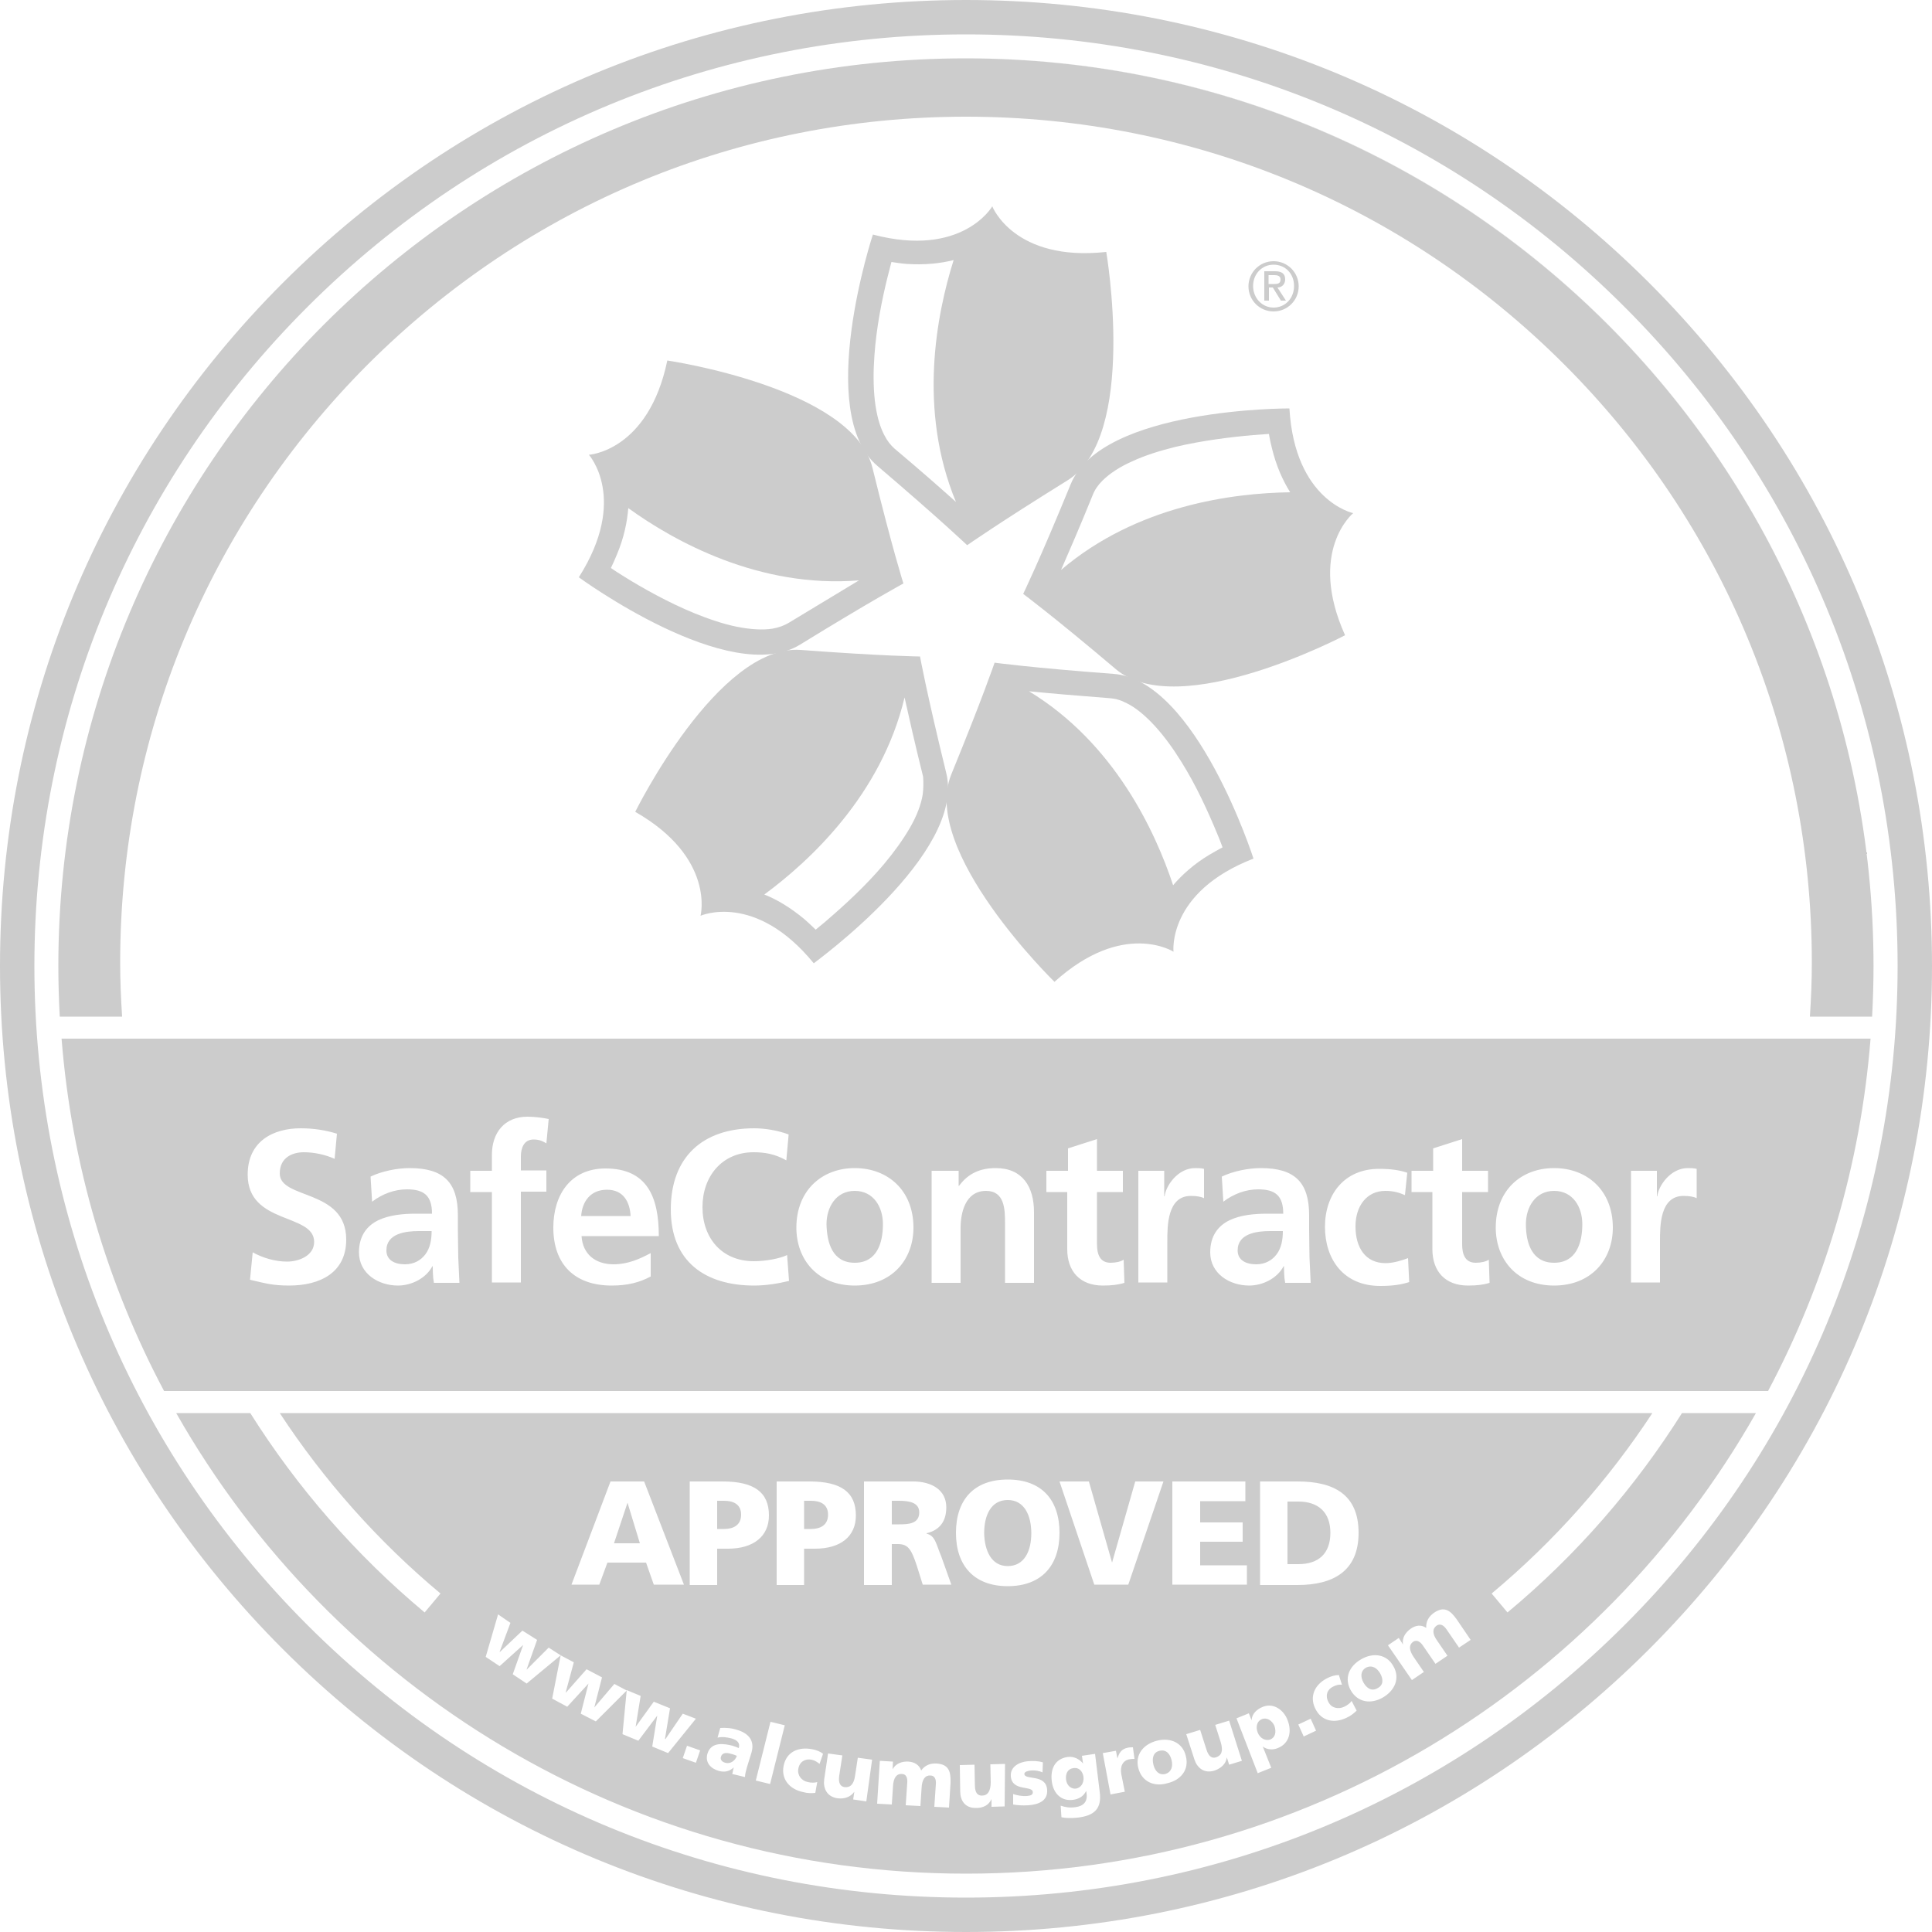
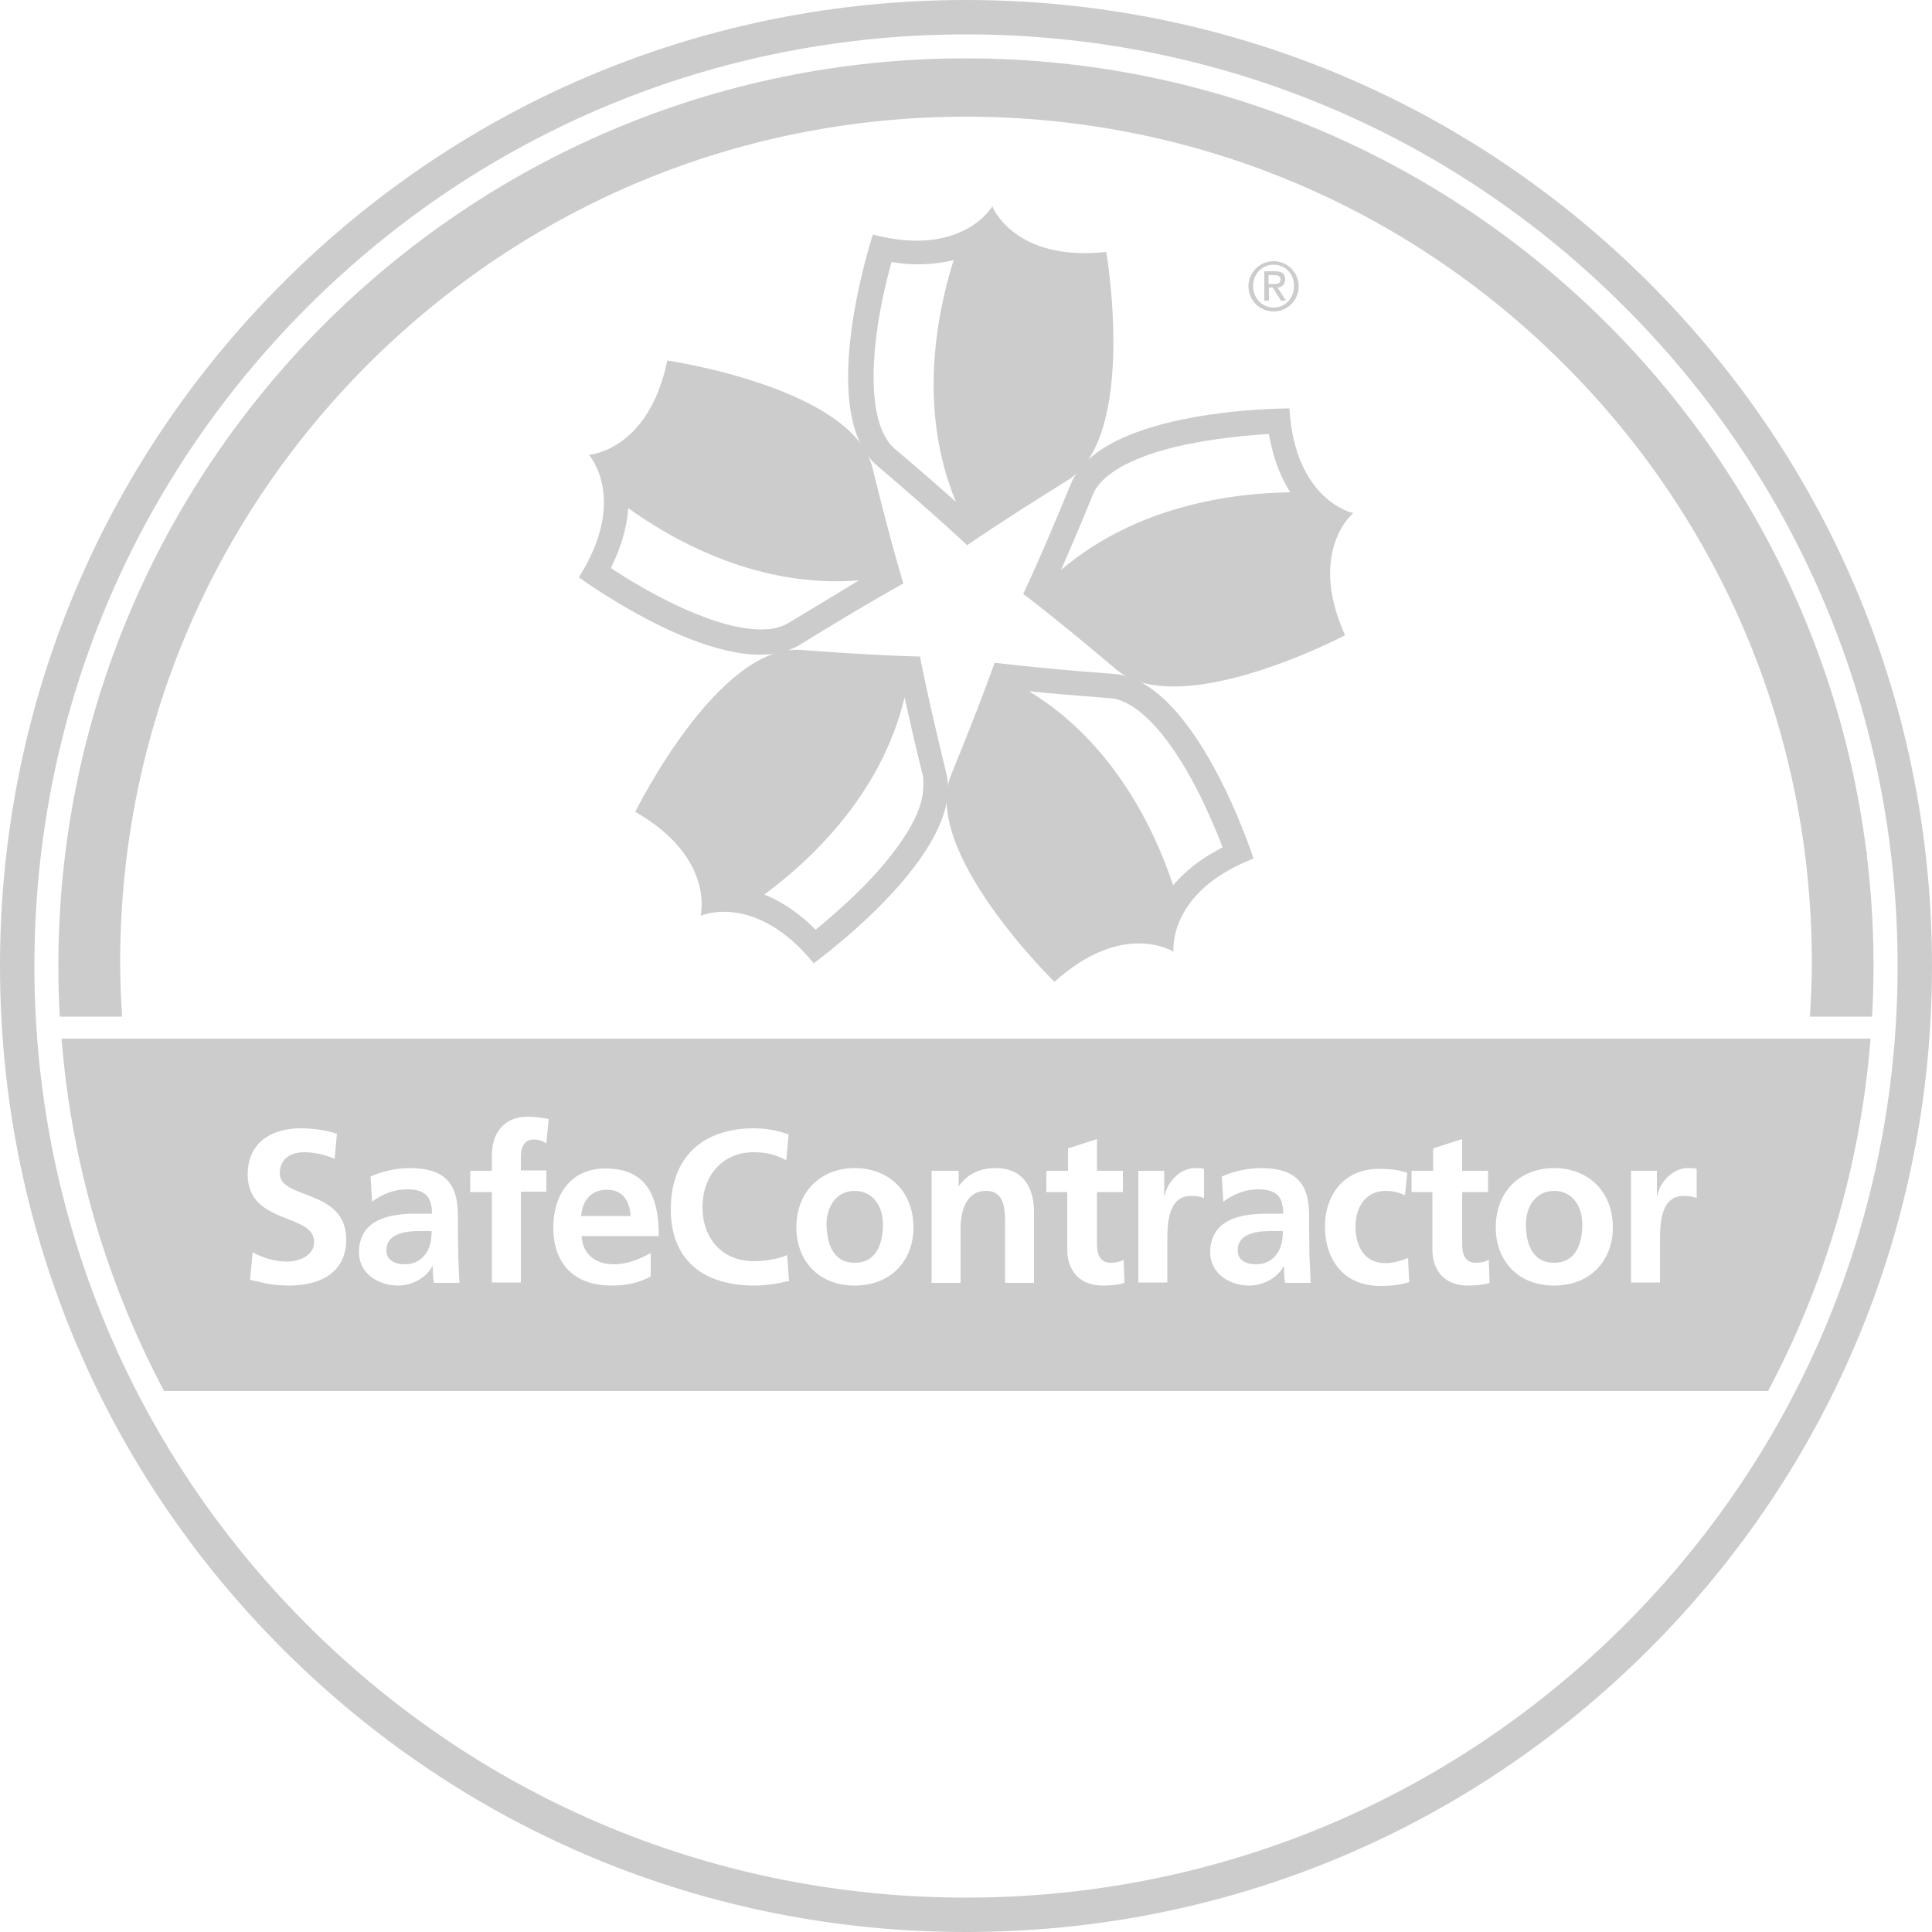
<svg xmlns="http://www.w3.org/2000/svg" id="Layer_1" data-name="Layer 1" viewBox="0 0 150 150">
  <defs>
    <style>
      .cls-1 {
        fill: #ccc;
        stroke-width: 0px;
      }
    </style>
  </defs>
  <path class="cls-1" d="M9.48,78.93c-.09-1.39-.15-2.79-.15-4.2,0-17.55,6.84-34.02,19.23-46.44,12.42-12.39,28.89-19.23,46.44-19.23s34.05,6.84,46.44,19.23,19.23,28.89,19.23,46.44c0,1.41-.06,2.81-.15,4.2h4.83c.07-1.3.11-2.61.11-3.93,0-38.91-31.56-70.44-70.47-70.47C36.09,4.53,4.53,36.09,4.53,75c0,1.32.04,2.63.11,3.93h4.83Z" />
  <path class="cls-1" d="M145.47,75c0-38.91-31.56-70.47-70.47-70.47,38.91.03,70.47,31.56,70.47,70.47Z" />
  <path class="cls-1" d="M150,75c0-20.04-7.8-38.88-21.96-53.04C113.88,7.8,95.04,0,75,0S36.12,7.8,21.96,21.96C7.8,36.12,0,54.96,0,75s7.8,38.88,21.96,53.04c14.16,14.16,33,21.96,53.04,21.96s38.88-7.8,53.04-21.96c14.16-14.16,21.96-33,21.96-53.04ZM126.15,126.15c-13.65,13.65-31.83,21.18-51.15,21.18s-37.47-7.5-51.15-21.18c-13.65-13.65-21.18-31.83-21.18-51.15s7.53-37.5,21.18-51.15S55.68,2.67,75,2.67s37.5,7.5,51.15,21.18c13.65,13.65,21.18,31.83,21.18,51.15s-7.53,37.5-21.18,51.15Z" />
  <path class="cls-1" d="M98.88,20.28c1.08,0,1.95.87,1.95,1.95s-.87,1.95-1.95,1.95-1.95-.87-1.95-1.95.87-1.95,1.95-1.95M98.88,23.88c.9,0,1.59-.72,1.59-1.68s-.69-1.65-1.59-1.65-1.59.72-1.59,1.65.69,1.68,1.59,1.68ZM98.13,21.06h.87c.54,0,.78.21.78.63,0,.36-.24.63-.6.63l.66,1.02h-.39l-.63-1.02h-.3v1.02h-.36v-2.28h-.03ZM98.49,22.05h.45c.3,0,.48-.06.48-.36,0-.27-.24-.33-.48-.33h-.45v.69Z" />
  <path class="cls-1" d="M85.89,19.56c-7.17.78-8.85-3.54-8.85-3.54,0,0-2.31,4.02-9.27,2.19,0,0-4.56,13.83.36,17.97,4.89,4.17,6.96,6.15,6.96,6.15,0,0,2.34-1.65,7.8-5.04,5.46-3.39,3-17.73,3-17.73M69.45,34.83c-.3-.27-.57-.6-.81-1.08-.36-.69-.6-1.62-.72-2.67-.12-1.08-.12-2.28-.03-3.48.15-2.19.6-4.41,1.02-6.09.12-.45.21-.84.3-1.17.39.06.78.12,1.17.15,1.41.09,2.61-.03,3.66-.3-1.32,4.2-2.79,11.61.18,18.78-1.14-1.02-2.7-2.4-4.77-4.14Z" />
  <path class="cls-1" d="M67.74,36.33c-1.53-6.24-15.93-8.34-15.93-8.34-1.47,7.05-6.09,7.32-6.09,7.32,0,0,3.09,3.42-.78,9.51,0,0,11.73,8.61,17.19,5.22,5.46-3.36,8.01-4.74,8.01-4.74,0,0-.87-2.73-2.4-8.97M61.23,48.36c-.36.21-.75.36-1.26.45-.75.12-1.71.06-2.76-.15s-2.19-.6-3.3-1.05c-2.04-.84-4.02-1.95-5.46-2.85-.39-.24-.72-.45-1.02-.66.18-.36.33-.72.48-1.08.54-1.29.78-2.49.87-3.57,3.57,2.58,10.17,6.24,17.91,5.61-1.35.81-3.12,1.89-5.46,3.3Z" />
  <path class="cls-1" d="M73.47,60.03c-1.53-6.24-2.04-9.06-2.04-9.06,0,0-2.88-.03-9.27-.51-6.42-.45-12.84,12.57-12.84,12.57,6.24,3.57,5.07,8.07,5.07,8.07,0,0,4.23-1.89,8.79,3.69,0-.03,11.82-8.52,10.29-14.76M71.64,61.68c-.12.75-.45,1.65-.99,2.58s-1.23,1.89-2.01,2.82c-1.41,1.68-3.09,3.21-4.38,4.32-.33.3-.66.54-.93.78-.3-.3-.57-.54-.87-.81-1.08-.9-2.13-1.53-3.12-1.92,3.54-2.61,9.09-7.74,10.89-15.3.33,1.47.78,3.51,1.44,6.15.03.45.03.9-.03,1.38Z" />
  <path class="cls-1" d="M97.32,66.66s-4.44-13.86-10.86-14.34c-6.42-.48-9.24-.87-9.24-.87,0,0-.93,2.73-3.36,8.67-2.43,5.94,8.01,16.11,8.01,16.11,5.34-4.83,9.24-2.34,9.24-2.34,0,0-.51-4.62,6.21-7.23M91.08,68.73c-1.38-4.17-4.56-11.04-11.19-15.06,1.5.15,3.57.33,6.3.54.42.03.84.15,1.29.39.69.33,1.44.96,2.16,1.74.72.78,1.44,1.77,2.07,2.79,1.17,1.86,2.1,3.93,2.76,5.52.18.42.33.81.45,1.14-.36.18-.69.39-1.02.57-1.2.72-2.13,1.56-2.82,2.37Z" />
  <path class="cls-1" d="M105.06,39.84s-4.53-.96-4.95-8.13c0,0-14.55-.06-16.98,5.88s-3.69,8.52-3.69,8.52c0,0,2.31,1.71,7.2,5.85,4.92,4.14,17.79-2.64,17.79-2.64-2.94-6.54.63-9.48.63-9.48M82.38,44.25c.6-1.38,1.44-3.3,2.46-5.82.15-.39.39-.75.75-1.11.54-.54,1.35-1.08,2.31-1.5.96-.45,2.1-.81,3.3-1.11,2.13-.51,4.38-.78,6.09-.93.45-.03.87-.06,1.23-.09.06.39.15.78.24,1.14.33,1.35.84,2.49,1.41,3.39-4.38.06-11.88.99-17.79,6.03Z" />
  <path class="cls-1" d="M145.23,80.64c-.78,9.82-3.56,19.08-7.96,27.36H12.74c-4.4-8.28-7.18-17.54-7.96-27.36h140.45ZM25.98,89.97l.18-1.95c-.87-.27-1.8-.42-2.82-.42-2.07,0-4.11.96-4.11,3.6,0,3.9,5.16,2.97,5.16,5.22,0,1.08-1.2,1.53-2.1,1.53s-1.86-.27-2.67-.72l-.21,2.13c1.17.27,1.74.45,3.03.45,2.4,0,4.44-.99,4.44-3.57,0-3.96-5.16-3.09-5.16-5.13,0-1.29,1.05-1.65,1.86-1.65s1.65.18,2.4.51M28.77,91.35l.12,1.95c.78-.6,1.74-.96,2.7-.96,1.32,0,1.95.48,1.95,1.89h-1.26c-.93,0-2.04.09-2.91.51s-1.5,1.2-1.5,2.49c0,1.65,1.5,2.58,3.03,2.58,1.02,0,2.16-.54,2.67-1.5h.03c0,.27,0,.84.09,1.29h1.98c-.03-.69-.06-1.29-.09-1.95,0-.66-.03-1.32-.03-2.19v-1.11c0-2.55-1.11-3.66-3.75-3.66-.96,0-2.16.24-3.03.66M30,97.08c0-1.32,1.5-1.5,2.52-1.5h.99c0,.69-.12,1.32-.48,1.8s-.9.78-1.59.78c-.81,0-1.44-.33-1.44-1.08ZM38.19,92.55v7.02h2.25v-7.05h1.98v-1.65h-1.98v-1.08c0-.66.24-1.32.99-1.32.51,0,.78.18.99.3l.18-1.89c-.42-.09-1.08-.18-1.65-.18-1.77,0-2.76,1.23-2.76,2.97v1.23h-1.68v1.65h1.68M50.52,99.12v-1.83c-.84.45-1.77.87-2.88.87-1.41,0-2.4-.78-2.49-2.19h6c0-3.03-.9-5.25-4.14-5.25-2.73,0-4.05,2.07-4.05,4.59,0,2.85,1.65,4.5,4.53,4.5,1.23,0,2.16-.24,3-.69M45.12,94.41c.09-1.17.75-2.04,2.01-2.04s1.77.93,1.83,2.04h-3.84ZM61.26,99.45l-.15-2.01c-.54.27-1.65.48-2.58.48-2.49,0-3.99-1.8-3.99-4.2s1.53-4.26,3.96-4.26c.84,0,1.65.12,2.55.63l.18-2.01c-.87-.33-1.89-.48-2.67-.48-4.02,0-6.48,2.25-6.48,6.3s2.67,5.91,6.48,5.91c.9,0,1.83-.15,2.7-.36M66.36,90.69c-2.55,0-4.53,1.74-4.53,4.62,0,2.49,1.65,4.5,4.53,4.5s4.56-2.01,4.56-4.5c0-2.88-1.98-4.62-4.56-4.62M64.17,95.04c0-1.29.72-2.58,2.19-2.58s2.19,1.26,2.19,2.58c0,1.44-.45,3-2.19,3s-2.16-1.56-2.19-3ZM72.33,90.9v8.7h2.25v-4.26c0-1.11.33-2.88,1.98-2.88,1.44,0,1.47,1.44,1.47,2.49v4.65h2.25v-5.49c0-1.98-.9-3.42-2.97-3.42-1.17,0-2.13.39-2.85,1.38h-.03v-1.17h-2.16M82.86,92.55v4.44c0,1.71.99,2.82,2.76,2.82.69,0,1.2-.06,1.68-.21l-.06-1.8c-.21.15-.6.24-1.02.24-.84,0-1.05-.69-1.05-1.44v-4.05h2.01v-1.65h-2.01v-2.46l-2.25.72v1.74h-1.68v1.65h1.68M88.38,90.9v8.67h2.25v-3.18c0-1.23,0-3.54,1.83-3.54.42,0,.81.06,1.02.18v-2.28c-.24-.06-.48-.06-.69-.06-1.35,0-2.28,1.38-2.37,2.19h-.03v-1.98h-2.01M94.86,91.35l.12,1.95c.78-.6,1.74-.96,2.7-.96,1.32,0,1.95.48,1.95,1.89h-1.26c-.93,0-2.04.09-2.91.51s-1.5,1.2-1.5,2.49c0,1.65,1.5,2.58,3.03,2.58,1.02,0,2.16-.54,2.67-1.5h.03c0,.27,0,.84.09,1.29h1.98c-.03-.69-.06-1.29-.09-1.95,0-.66-.03-1.32-.03-2.19v-1.11c0-2.55-1.11-3.66-3.75-3.66-.96,0-2.16.24-3.03.66M96.09,97.08c0-1.32,1.5-1.5,2.52-1.5h.99c0,.69-.12,1.32-.48,1.8-.36.48-.9.78-1.59.78-.81,0-1.44-.33-1.44-1.08ZM109.08,92.79l.18-1.74c-.63-.21-1.29-.3-2.19-.3-2.7,0-4.2,1.98-4.2,4.5s1.44,4.59,4.29,4.59c.93,0,1.59-.09,2.25-.3l-.09-1.86c-.39.15-1.11.39-1.74.39-1.59,0-2.34-1.23-2.34-2.85s.9-2.76,2.31-2.76c.69,0,1.11.15,1.53.33M111.21,92.55v4.44c0,1.71.99,2.82,2.76,2.82.69,0,1.2-.06,1.68-.21l-.06-1.8c-.21.15-.6.24-1.02.24-.84,0-1.05-.69-1.05-1.44v-4.05h2.01v-1.65h-2.01v-2.46l-2.25.72v1.74h-1.68v1.65h1.68M120.66,90.69c-2.58,0-4.53,1.74-4.53,4.62,0,2.49,1.65,4.5,4.53,4.5s4.56-2.01,4.56-4.5c0-2.88-1.98-4.62-4.56-4.62M118.47,95.04c0-1.29.72-2.58,2.19-2.58s2.19,1.26,2.19,2.58c0,1.44-.45,3-2.19,3s-2.19-1.56-2.19-3ZM126.63,90.9v8.67h2.25v-3.18c0-1.23,0-3.54,1.83-3.54.42,0,.81.06,1.02.18v-2.28c-.24-.06-.48-.06-.69-.06-1.35,0-2.28,1.38-2.37,2.19h-.03v-1.98h-2.01" />
-   <path class="cls-1" d="M75,145.47c-26.29,0-49.2-14.42-61.32-35.76h5.75c3.63,5.76,8.17,11,13.54,15.48l1.23-1.47c-4.89-4.08-9.07-8.82-12.48-14.01h106.57c-3.41,5.19-7.59,9.93-12.48,14.01l1.23,1.47c5.38-4.47,9.91-9.71,13.55-15.48h5.74c-12.11,21.34-35.03,35.76-61.32,35.76ZM47.4,115.02l-3.03,8.01h2.16l.63-1.71h3l.6,1.71h2.34l-3.09-8.01h-2.61M49.68,119.82h-2.01l1.05-3.15h0l.96,3.15ZM53.55,115.02v8.04h2.13v-2.82h.84c1.98,0,3.18-.96,3.18-2.58,0-1.8-1.14-2.64-3.6-2.64h-2.55M55.68,116.52h.54c.72,0,1.32.27,1.32,1.08s-.6,1.11-1.32,1.11h-.54v-2.19ZM60.3,115.02v8.04h2.13v-2.82h.84c2.01,0,3.18-.96,3.18-2.58,0-1.8-1.14-2.64-3.6-2.64h-2.55M62.43,116.52h.54c.72,0,1.32.27,1.32,1.08s-.6,1.11-1.32,1.11h-.54v-2.19ZM67.08,115.02v8.04h2.16v-3.18h.45c.78,0,1.05.33,1.5,1.71l.45,1.44h2.22l-.78-2.19c-.42-.99-.45-1.59-1.14-1.77v-.03c1.02-.24,1.53-.93,1.53-2.01,0-1.38-1.17-2.01-2.58-2.01h-3.81M69.24,116.52h.57c.81,0,1.56.15,1.56.9,0,.9-.87.93-1.56.93h-.57v-1.83ZM78.24,114.87c-2.64,0-4.02,1.59-4.02,4.14,0,2.55,1.41,4.14,4.02,4.14s4.02-1.59,4.02-4.14-1.38-4.14-4.02-4.14M76.41,119.04c0-1.41.54-2.58,1.83-2.58s1.83,1.2,1.83,2.58-.54,2.55-1.83,2.55-1.8-1.23-1.83-2.55ZM82.26,115.02l2.7,8.01h2.64l2.73-8.01h-2.19l-1.8,6.3h0l-1.8-6.3h-2.28M91.02,115.02v8.01h5.79v-1.5h-3.63v-1.83h3.3v-1.5h-3.3v-1.65h3.51v-1.53h-5.67M97.83,115.02v8.04h2.91c2.73,0,4.74-1.05,4.74-4.05s-1.95-3.99-4.74-3.99h-2.91M99.96,116.58h.84c1.56,0,2.49.84,2.49,2.43s-.9,2.43-2.49,2.43h-.84v-4.86ZM38.67,125.34l-.96,3.3,1.08.72,1.83-1.65h0l-.81,2.28,1.08.72,2.64-2.19-.93-.6-1.71,1.71v-.03l.81-2.28-1.14-.72-1.74,1.65h-.03l.84-2.25-.96-.66M43.53,128.52l-.66,3.36,1.17.63,1.65-1.8h0l-.6,2.34,1.17.6,2.4-2.4-.96-.51-1.56,1.83h0l.6-2.34-1.2-.63-1.59,1.8h-.03l.63-2.34-1.02-.54M48.66,131.22l-.33,3.42,1.23.51,1.47-1.95h0l-.39,2.4,1.23.51,2.16-2.67-1.02-.39-1.35,1.98-.03-.03.39-2.37-1.26-.51-1.41,1.95h0l.39-2.4-1.08-.45M53.34,135.54l-.33.96,1.02.36.33-.96-1.02-.36M56.85,137.73l.99.24c0-.24.09-.51.15-.75l.36-1.17c.27-.96-.3-1.5-1.11-1.74-.45-.15-.9-.18-1.32-.15l-.21.75c.36-.09.72-.03,1.08.06.42.12.69.33.57.75-.12-.06-.3-.12-.48-.18-.6-.15-1.65-.36-1.95.6-.21.69.24,1.17.87,1.35.45.12.81.06,1.17-.27h0c-.06.18-.06.33-.12.51M55.98,136.38c.09-.3.42-.33.78-.21.15.03.3.09.45.15-.12.36-.48.66-.9.54-.24-.06-.42-.24-.33-.48ZM59.82,133.68l-1.14,4.56,1.11.27,1.14-4.56-1.11-.27M63.63,136.95l.27-.78c-.21-.18-.51-.3-.84-.36-1.08-.21-2.01.21-2.22,1.29-.21,1.05.48,1.83,1.53,2.04.3.09.63.09.93.06l.15-.84c-.21.06-.48.06-.72,0-.48-.09-.84-.51-.75-1.02.09-.57.54-.81,1.02-.72.27.06.45.18.63.33M67.26,139.86l.45-3.24-1.11-.15-.21,1.38c-.09.69-.39.96-.84.9-.3-.06-.48-.3-.39-.9l.24-1.56-1.11-.15-.3,2.01c-.09.66.18,1.35,1.05,1.47.51.06.99-.09,1.29-.51h0l-.09.6,1.02.15M68.31,136.71l-.21,3.33,1.14.06.09-1.38c.03-.72.3-1.02.69-.99.33,0,.45.3.42.66l-.12,1.77,1.14.06.09-1.38c.03-.72.3-1.02.69-.99.33,0,.45.3.42.66l-.12,1.77,1.14.06.12-1.92c.03-.9-.15-1.44-1.08-1.5-.48-.03-.9.12-1.2.54-.15-.45-.54-.66-.99-.69-.51-.03-.99.15-1.23.6h0l.03-.6-1.02-.06M78,140.25l.03-3.3-1.14.03.03,1.38c0,.72-.24,1.05-.69,1.05-.3,0-.54-.18-.54-.81l-.03-1.59-1.14.03.03,2.04c0,.69.36,1.32,1.26,1.29.51,0,.96-.21,1.17-.69h0v.6l1.02-.03M78.66,139.29v.81c.33.06.69.09,1.2.06.75-.06,1.5-.33,1.44-1.2-.09-1.26-1.74-.72-1.77-1.23,0-.18.27-.24.51-.27.3-.03.66.03.9.15l.03-.78c-.39-.12-.78-.12-1.17-.09-.66.06-1.38.42-1.32,1.17.09,1.2,1.68.69,1.71,1.23,0,.24-.21.27-.45.3-.42.03-.81-.06-1.08-.15M85.38,139.11l-.36-2.94-1.02.15.09.6h0c-.3-.36-.72-.57-1.2-.51-.99.15-1.35.93-1.23,1.89s.75,1.56,1.65,1.44c.45-.06.81-.27,1.02-.69h0l.03.18c.09.63-.21.99-.87,1.08-.48.06-.78,0-1.14-.12l.06.9c.27.06.72.09,1.26.03,1.29-.15,1.89-.69,1.71-2.01M82.77,138.18c-.06-.45.12-.84.54-.9.51-.09.75.3.81.66.06.51-.21.87-.6.93-.33.03-.69-.21-.75-.69ZM88.08,136.56l-.12-.9c-.12,0-.27,0-.39.03-.48.09-.69.39-.81.84h0l-.12-.6-1.02.18.6,3.21,1.11-.21-.27-1.35c-.12-.63.12-1.08.63-1.17.15-.03.27-.03.39-.03M88.38,137.28c.27,1.05,1.23,1.47,2.25,1.17,1.05-.24,1.71-1.05,1.44-2.1-.24-1.05-1.2-1.47-2.25-1.2-1.05.27-1.71,1.08-1.44,2.13M90.48,137.73c-.51.12-.81-.24-.93-.72s-.03-.96.48-1.08c.51-.12.81.24.93.72.12.48,0,.93-.48,1.08ZM96.42,136.71l-.99-3.12-1.08.33.42,1.32c.21.69.09,1.05-.36,1.2-.3.09-.57-.03-.75-.63l-.48-1.5-1.08.33.63,1.95c.21.66.75,1.14,1.59.87.48-.18.87-.51.93-1.02h0l.18.57.99-.3M96,133.41l1.65,4.26,1.05-.42-.66-1.65h0c.36.27.81.27,1.17.12.9-.36,1.11-1.29.75-2.19-.27-.72-1.05-1.35-1.89-1.02-.48.18-.87.54-.9,1.05h0l-.21-.54-.96.39M98.94,133.98c.18.51.06.93-.33,1.08-.36.12-.78-.09-.96-.54s-.06-.9.33-1.05.78.12.96.51ZM100.8,133.89l.42.93.96-.45-.42-.93-.96.45M104.19,130.8l-.24-.75c-.3,0-.6.09-.9.24-.96.48-1.41,1.41-.93,2.37.48.99,1.5,1.17,2.46.69.27-.12.54-.33.75-.54l-.39-.75c-.12.18-.33.33-.57.45-.45.21-.99.12-1.23-.36-.27-.51-.09-.99.36-1.2.24-.12.45-.18.69-.15M104.88,131.25c.54.93,1.56,1.08,2.49.54.93-.54,1.35-1.5.81-2.43-.51-.93-1.56-1.08-2.49-.54-.96.54-1.35,1.5-.81,2.43M106.95,131.07c-.45.27-.84,0-1.08-.42s-.27-.9.18-1.17c.48-.24.87.03,1.11.45s.27.9-.21,1.14ZM107.76,127.74l1.86,2.7.93-.63-.78-1.14c-.39-.57-.39-.96-.06-1.2.27-.18.54-.03.75.27l.99,1.44.93-.63-.78-1.14c-.42-.57-.39-.96-.06-1.2.27-.18.54-.03.75.27l.99,1.44.9-.6-1.08-1.59c-.51-.72-.99-1.05-1.77-.51-.39.27-.63.66-.6,1.17-.39-.27-.81-.21-1.2.06-.42.3-.69.72-.6,1.23h0l-.33-.51-.84.57" />
</svg>